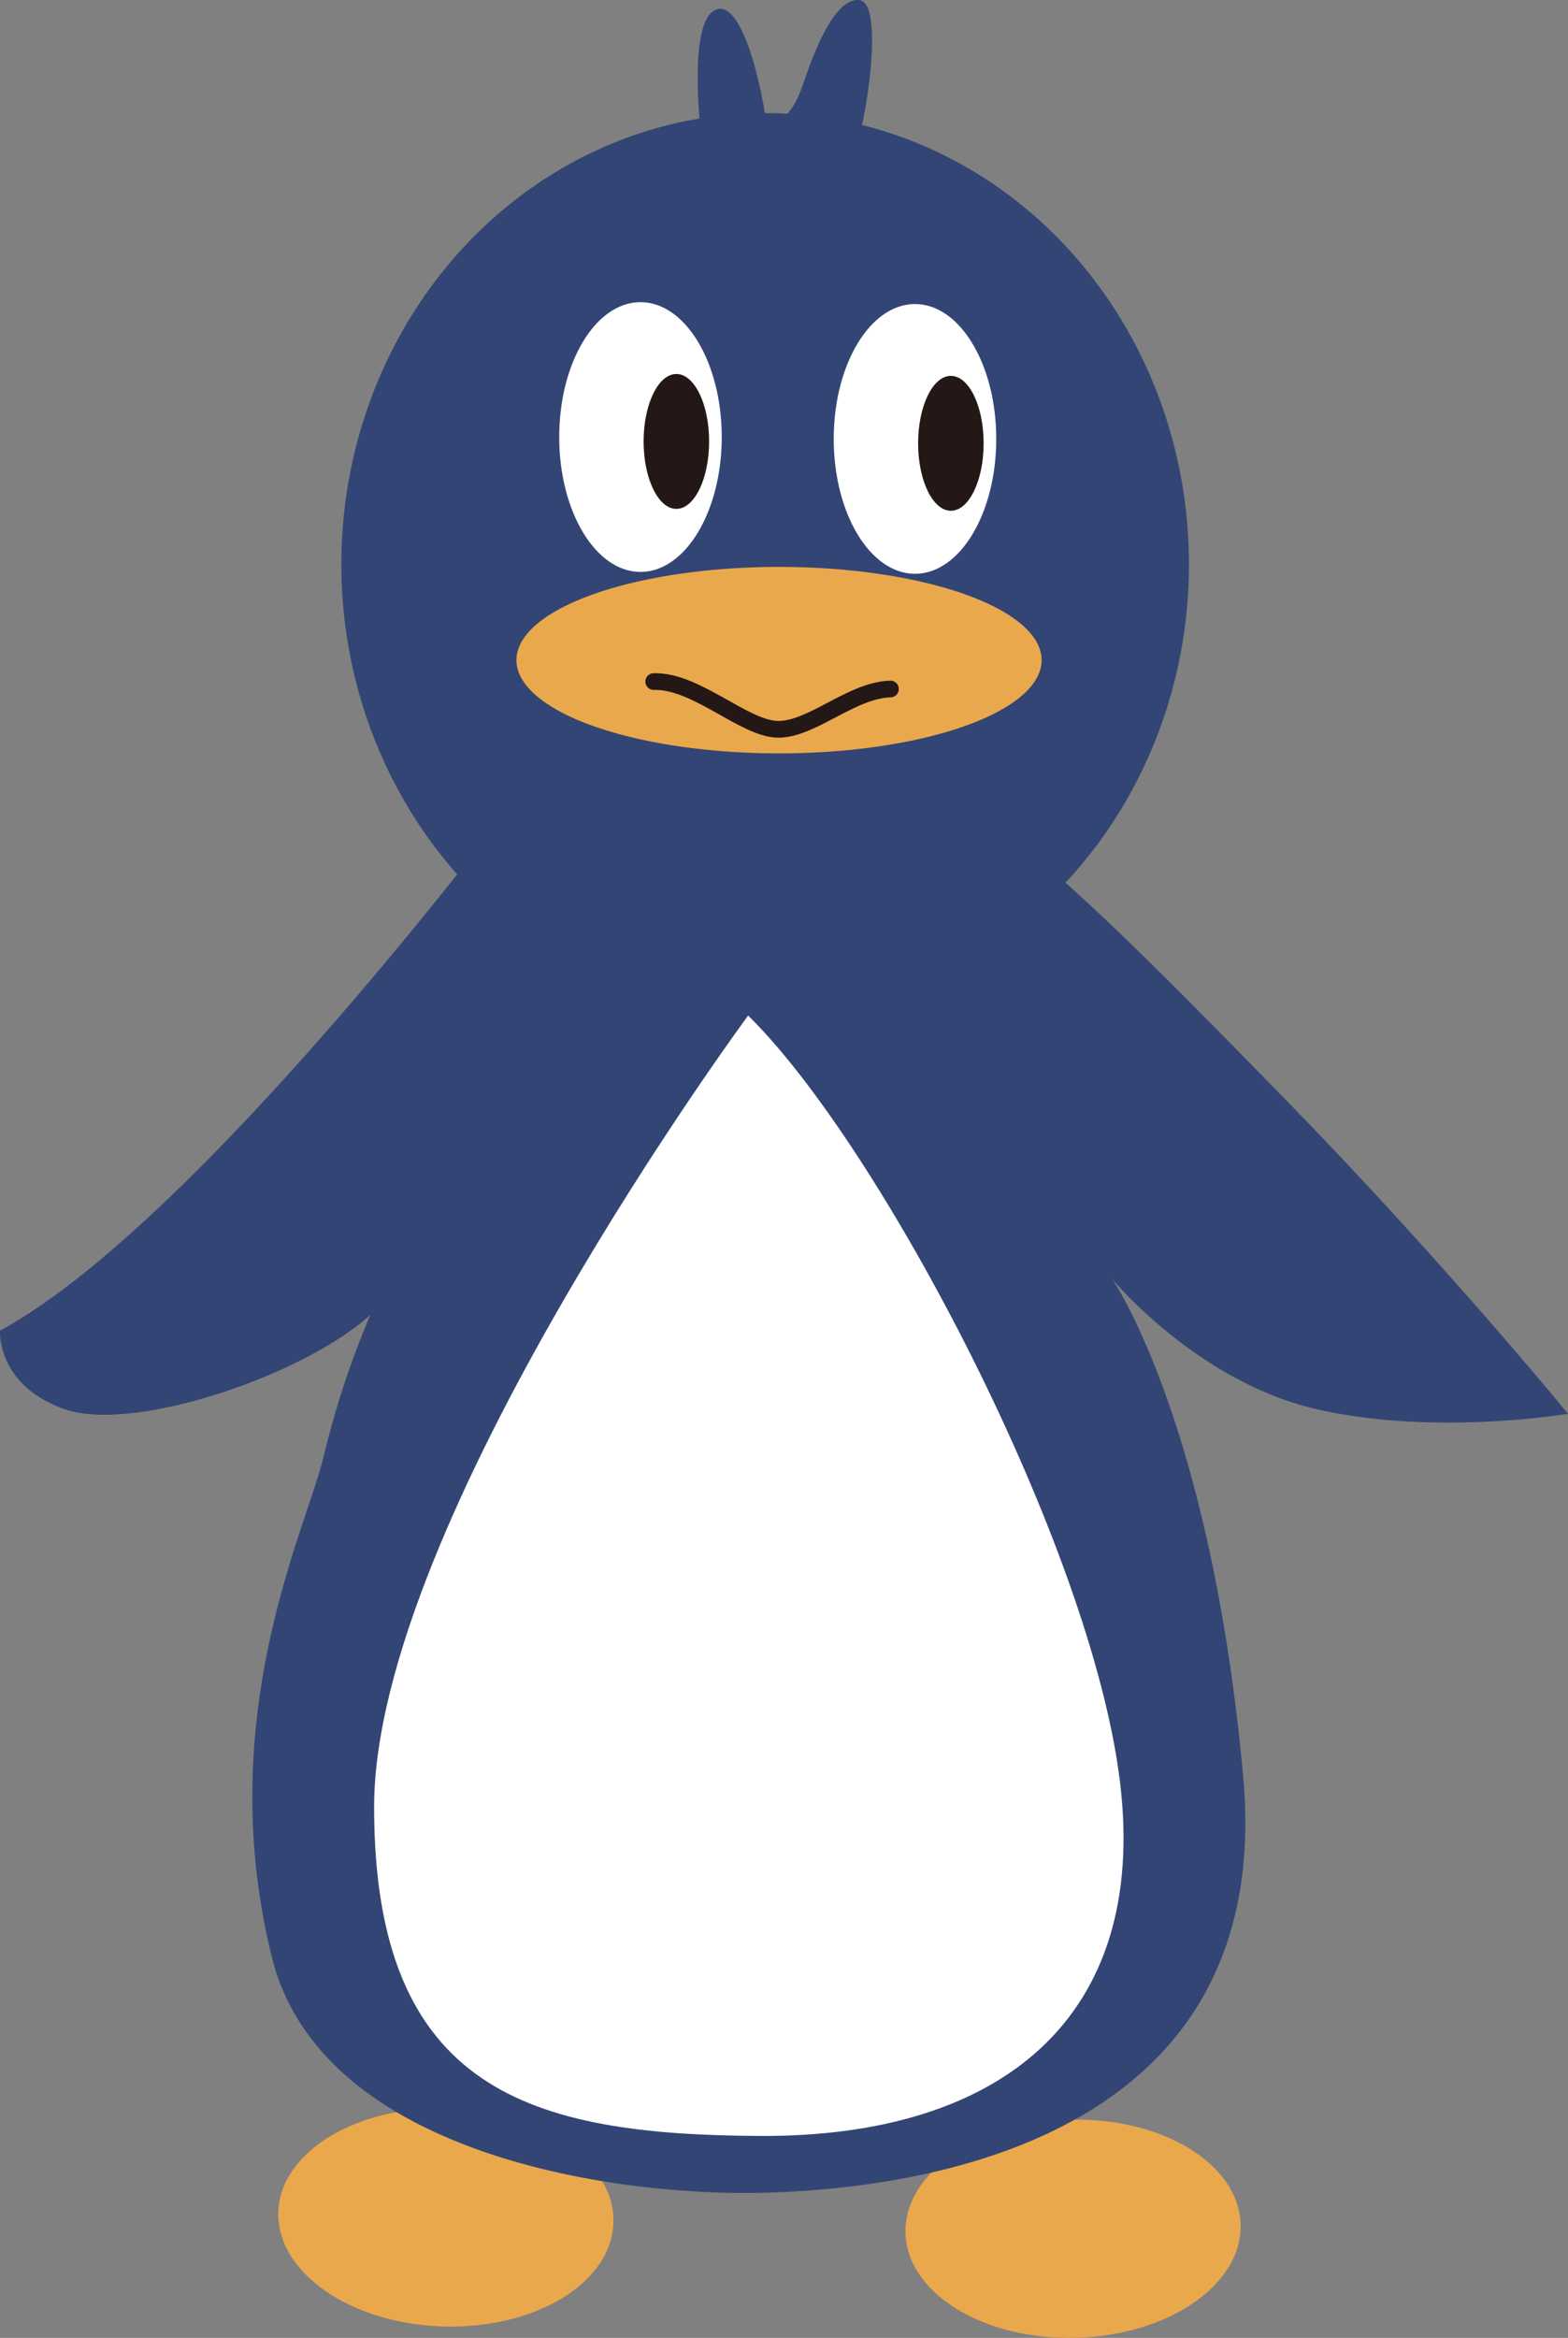
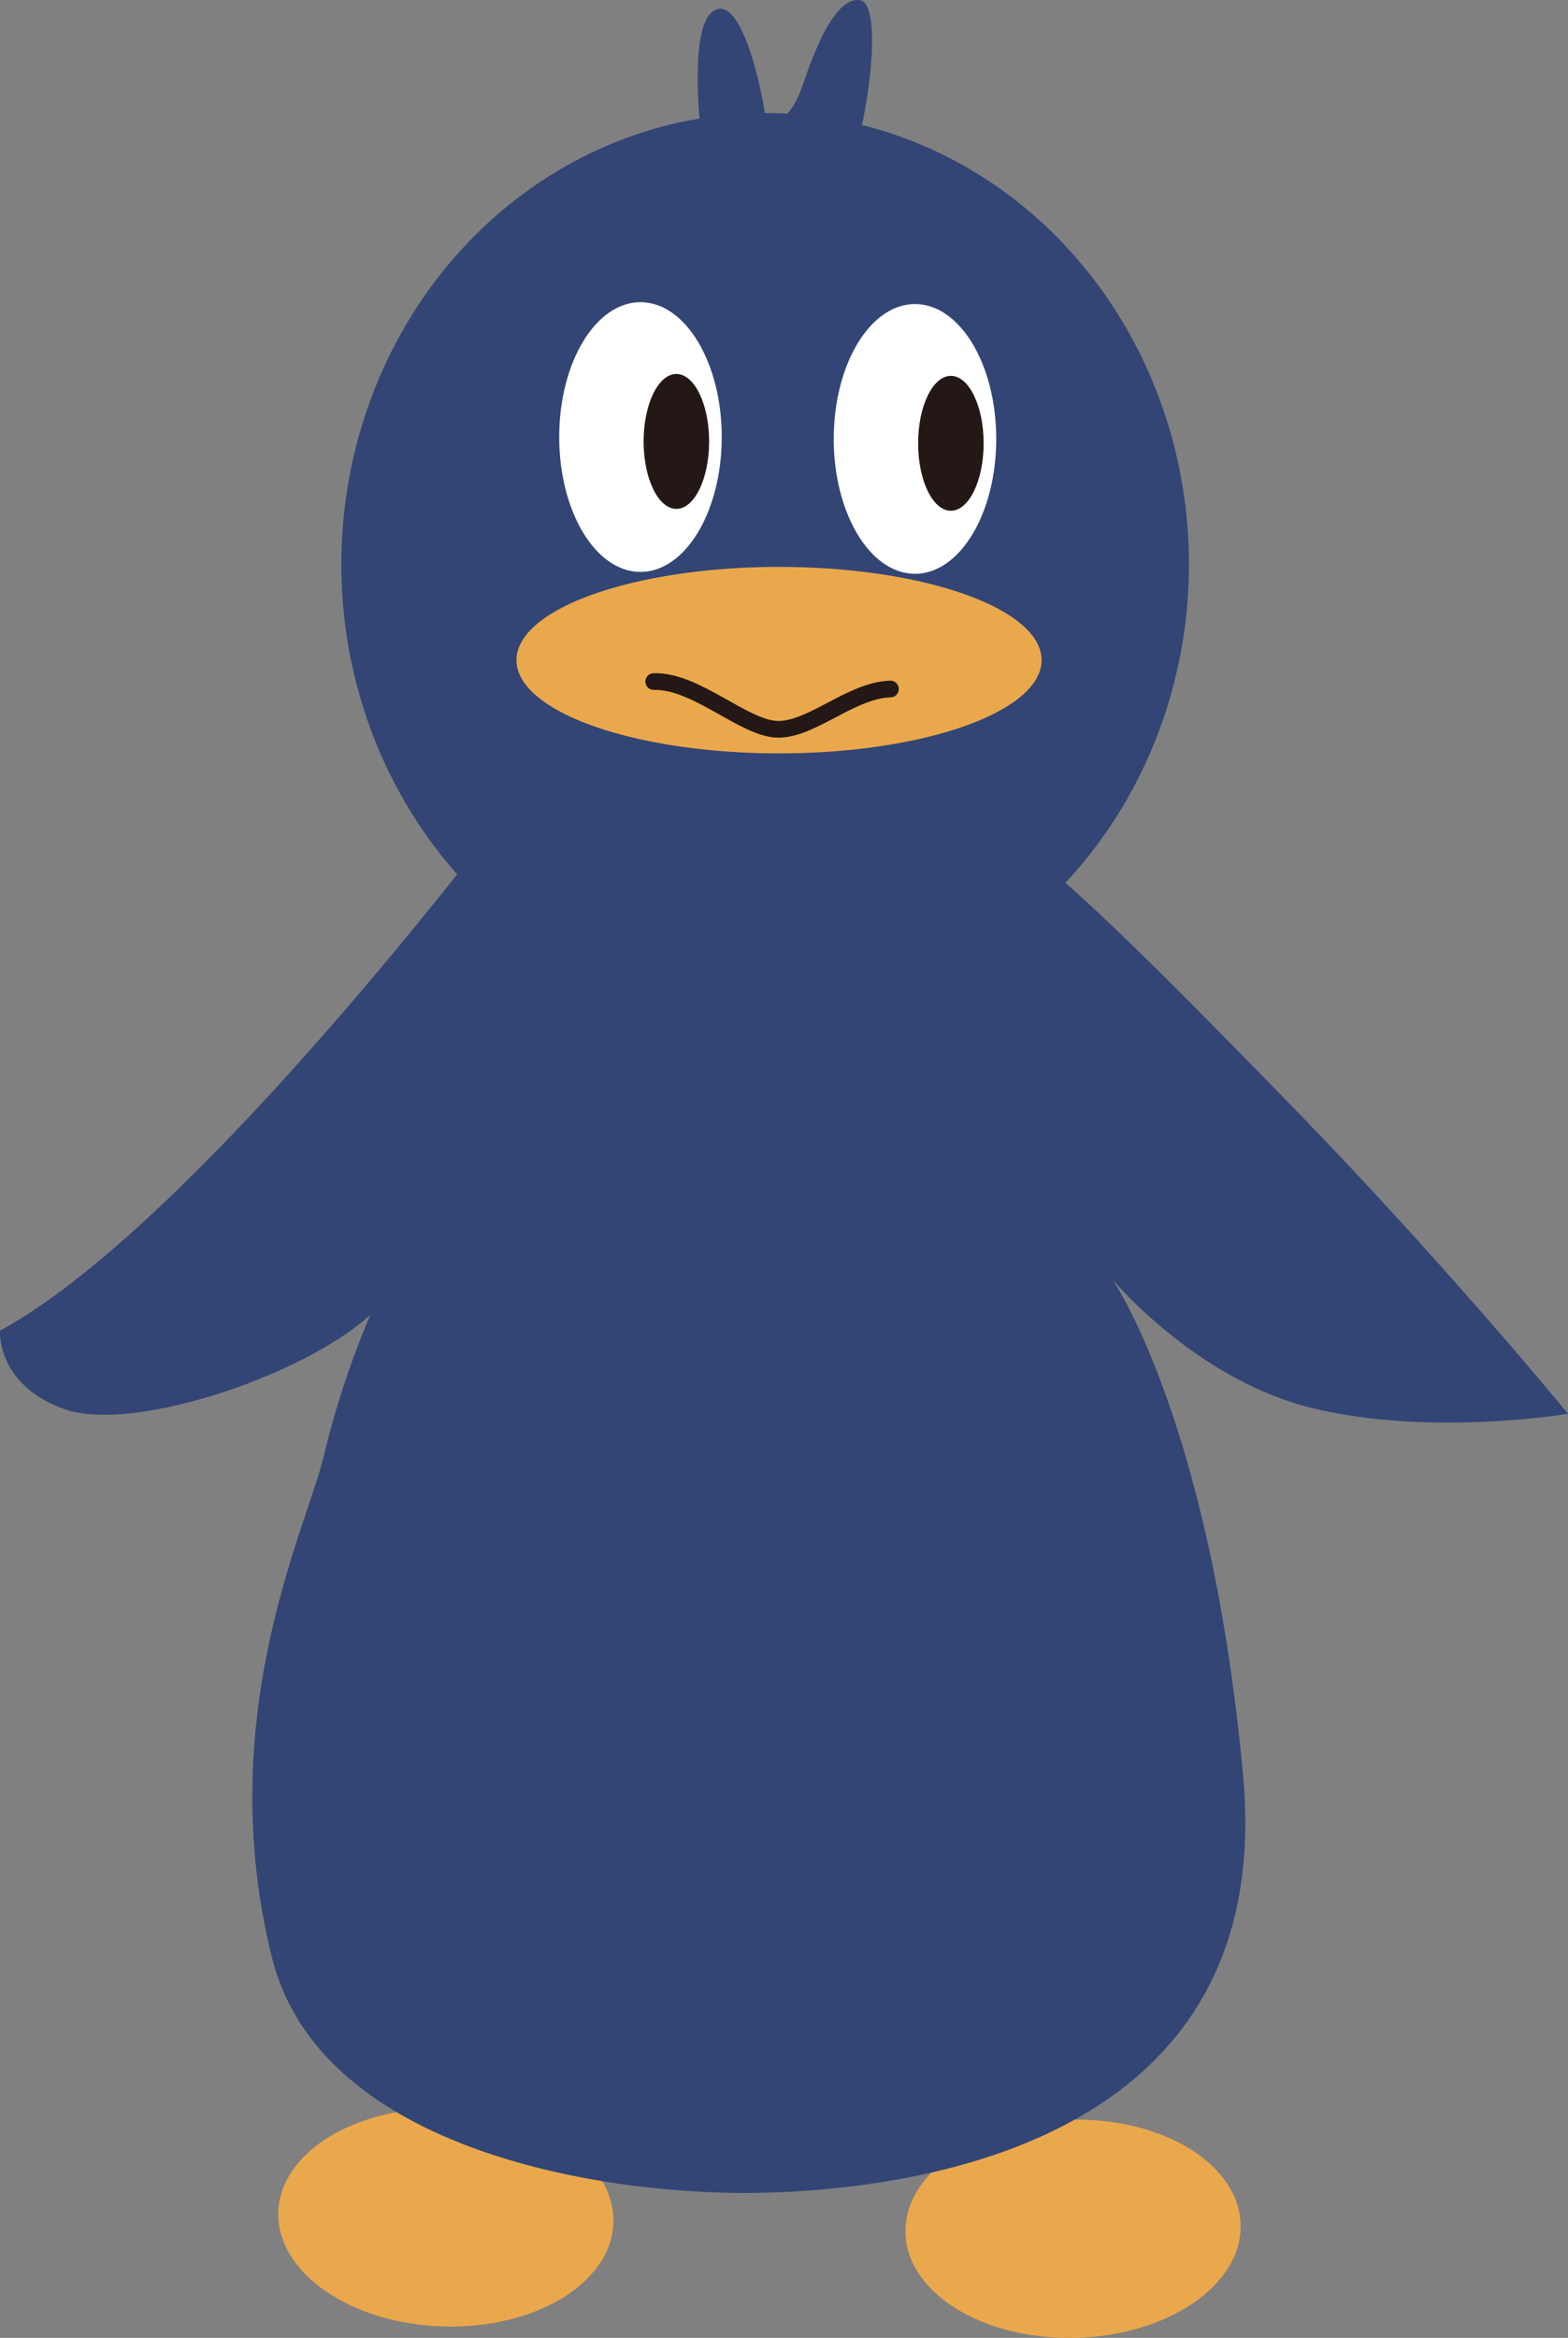
<svg xmlns="http://www.w3.org/2000/svg" viewBox="0 0 200.09 298.12">
  <rect x="0" y="0" width="200.09" height="298.12" fill="#808080" stroke="none" />
  <defs>
    <style>.cls-1{fill:#324575;}.cls-2{fill:#eaa84c;}.cls-3{fill:#fff;}.cls-4{fill:#231815;}.cls-5{fill:none;stroke:#231815;stroke-linecap:round;stroke-miterlimit:10;stroke-width:2.13px;}</style>
  </defs>
  <g id="レイヤー_2" data-name="レイヤー 2">
    <g id="レイヤー_2-2" data-name="レイヤー 2">
      <path class="cls-1" d="M89.58,18.28S87.4,1.78,91.72,1.14C95.31.6,97.88,14.43,97.88,17c4.66-3.86,3.84-5,6.16-10.45,1.18-2.79,3.24-6.85,5.65-6.53,3.23.43.83,16.17-.88,20" />
      <ellipse class="cls-2" cx="56.9" cy="282.75" rx="13.91" ry="21.39" transform="translate(-227.57 330.35) rotate(-88.12)" />
      <ellipse class="cls-2" cx="136.93" cy="284.2" rx="21.39" ry="13.91" transform="translate(-7.05 3.51) rotate(-1.43)" />
      <ellipse class="cls-1" cx="97.64" cy="71.96" rx="54.08" ry="57.54" />
      <ellipse class="cls-3" cx="81.73" cy="55.73" rx="10.37" ry="17.2" />
      <ellipse class="cls-4" cx="86.31" cy="56.29" rx="4.18" ry="8.6" />
      <ellipse class="cls-3" cx="116.76" cy="55.97" rx="10.37" ry="17.2" />
      <ellipse class="cls-4" cx="121.34" cy="56.53" rx="4.18" ry="8.6" />
      <ellipse class="cls-2" cx="99.41" cy="84.18" rx="33.51" ry="11.89" />
      <path class="cls-5" d="M83.42,86.91C88.88,86.75,95,93,99.33,93s9.32-5,14.3-5.14" />
      <path class="cls-1" d="M64.93,103S25.24,156,0,169.68c0,0-.48,6.91,8.2,10s30.38-4.18,39.05-12a114.6,114.6,0,0,0-5.94,18c-2.12,9.06-14.28,33.2-6.59,64C41,274.62,78.11,280.18,97.88,279.6c22-.64,64.93-7.87,60.75-53.19s-16.71-63.32-16.71-63.32,10.76,13,25.87,16.55,32.3.64,32.3.64S184.34,161,163.93,140.1,134,109.89,124.56,103.62" />
-       <path class="cls-3" d="M95.47,129.5S47.74,194.1,47.74,230.43s20.09,41.78,49.18,41.94c30.86.17,49.66-15.11,46-45.16S112.34,146.05,95.47,129.5Z" />
    </g>
  </g>
</svg>